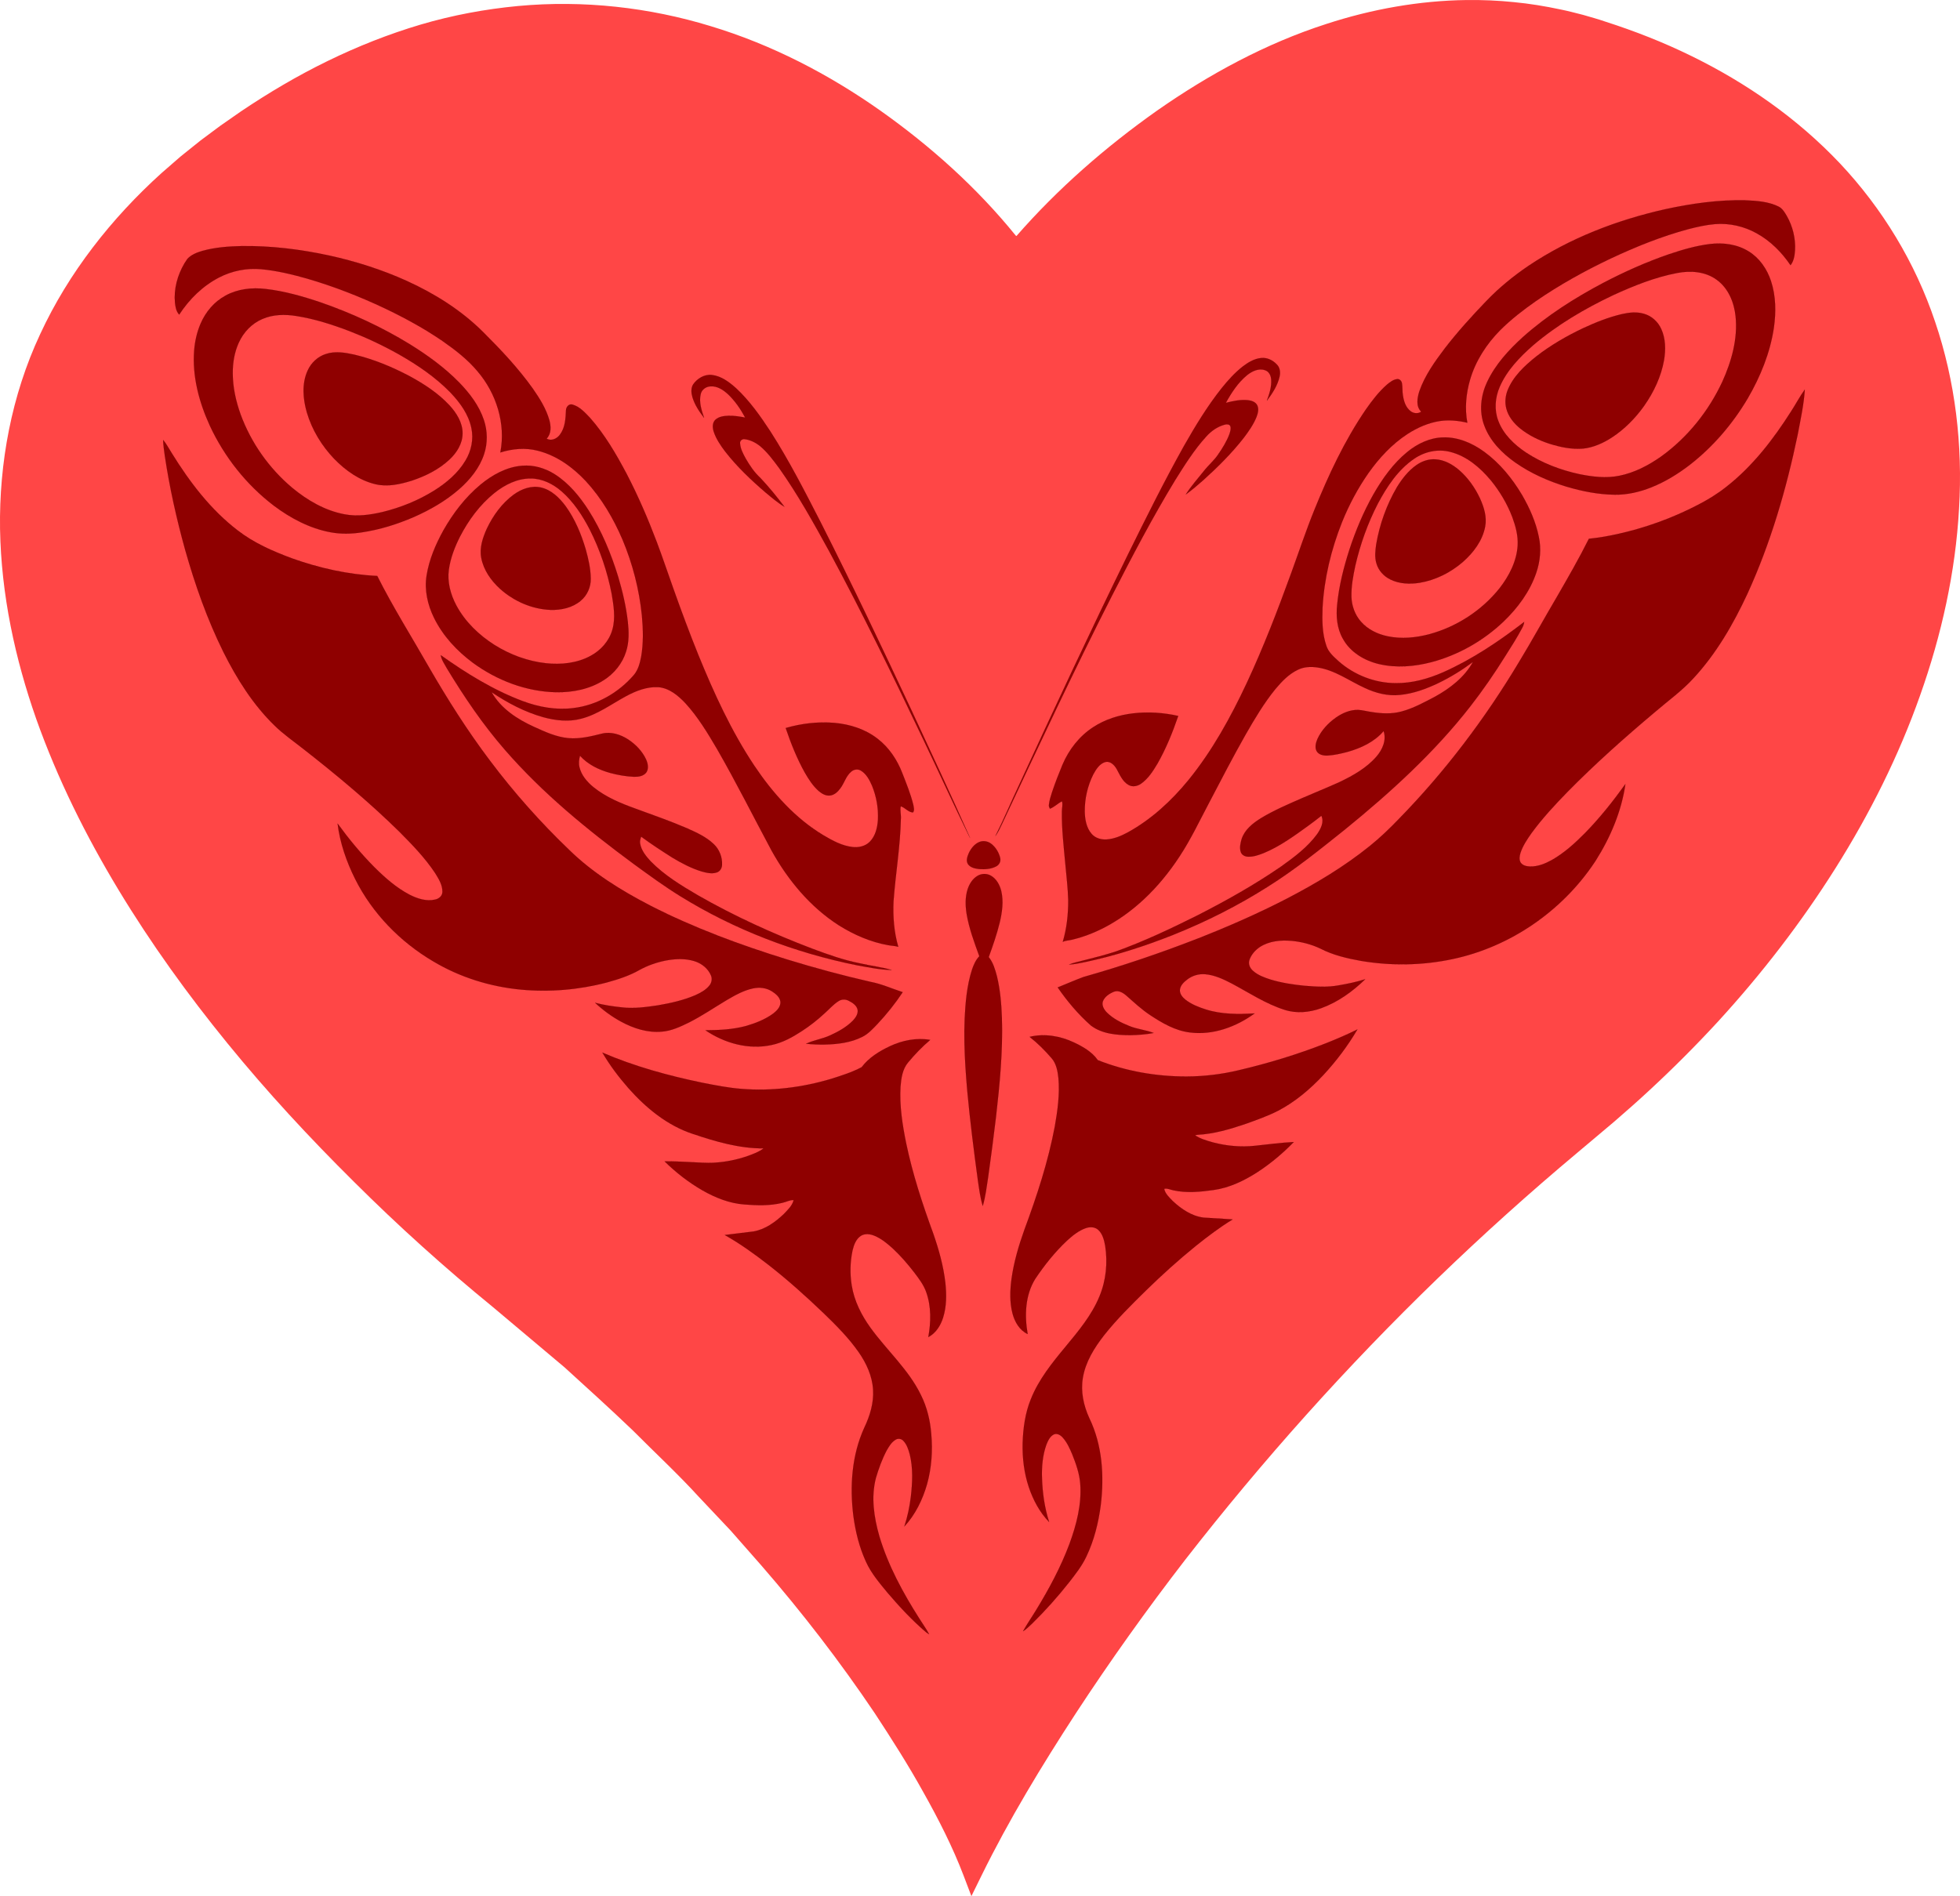
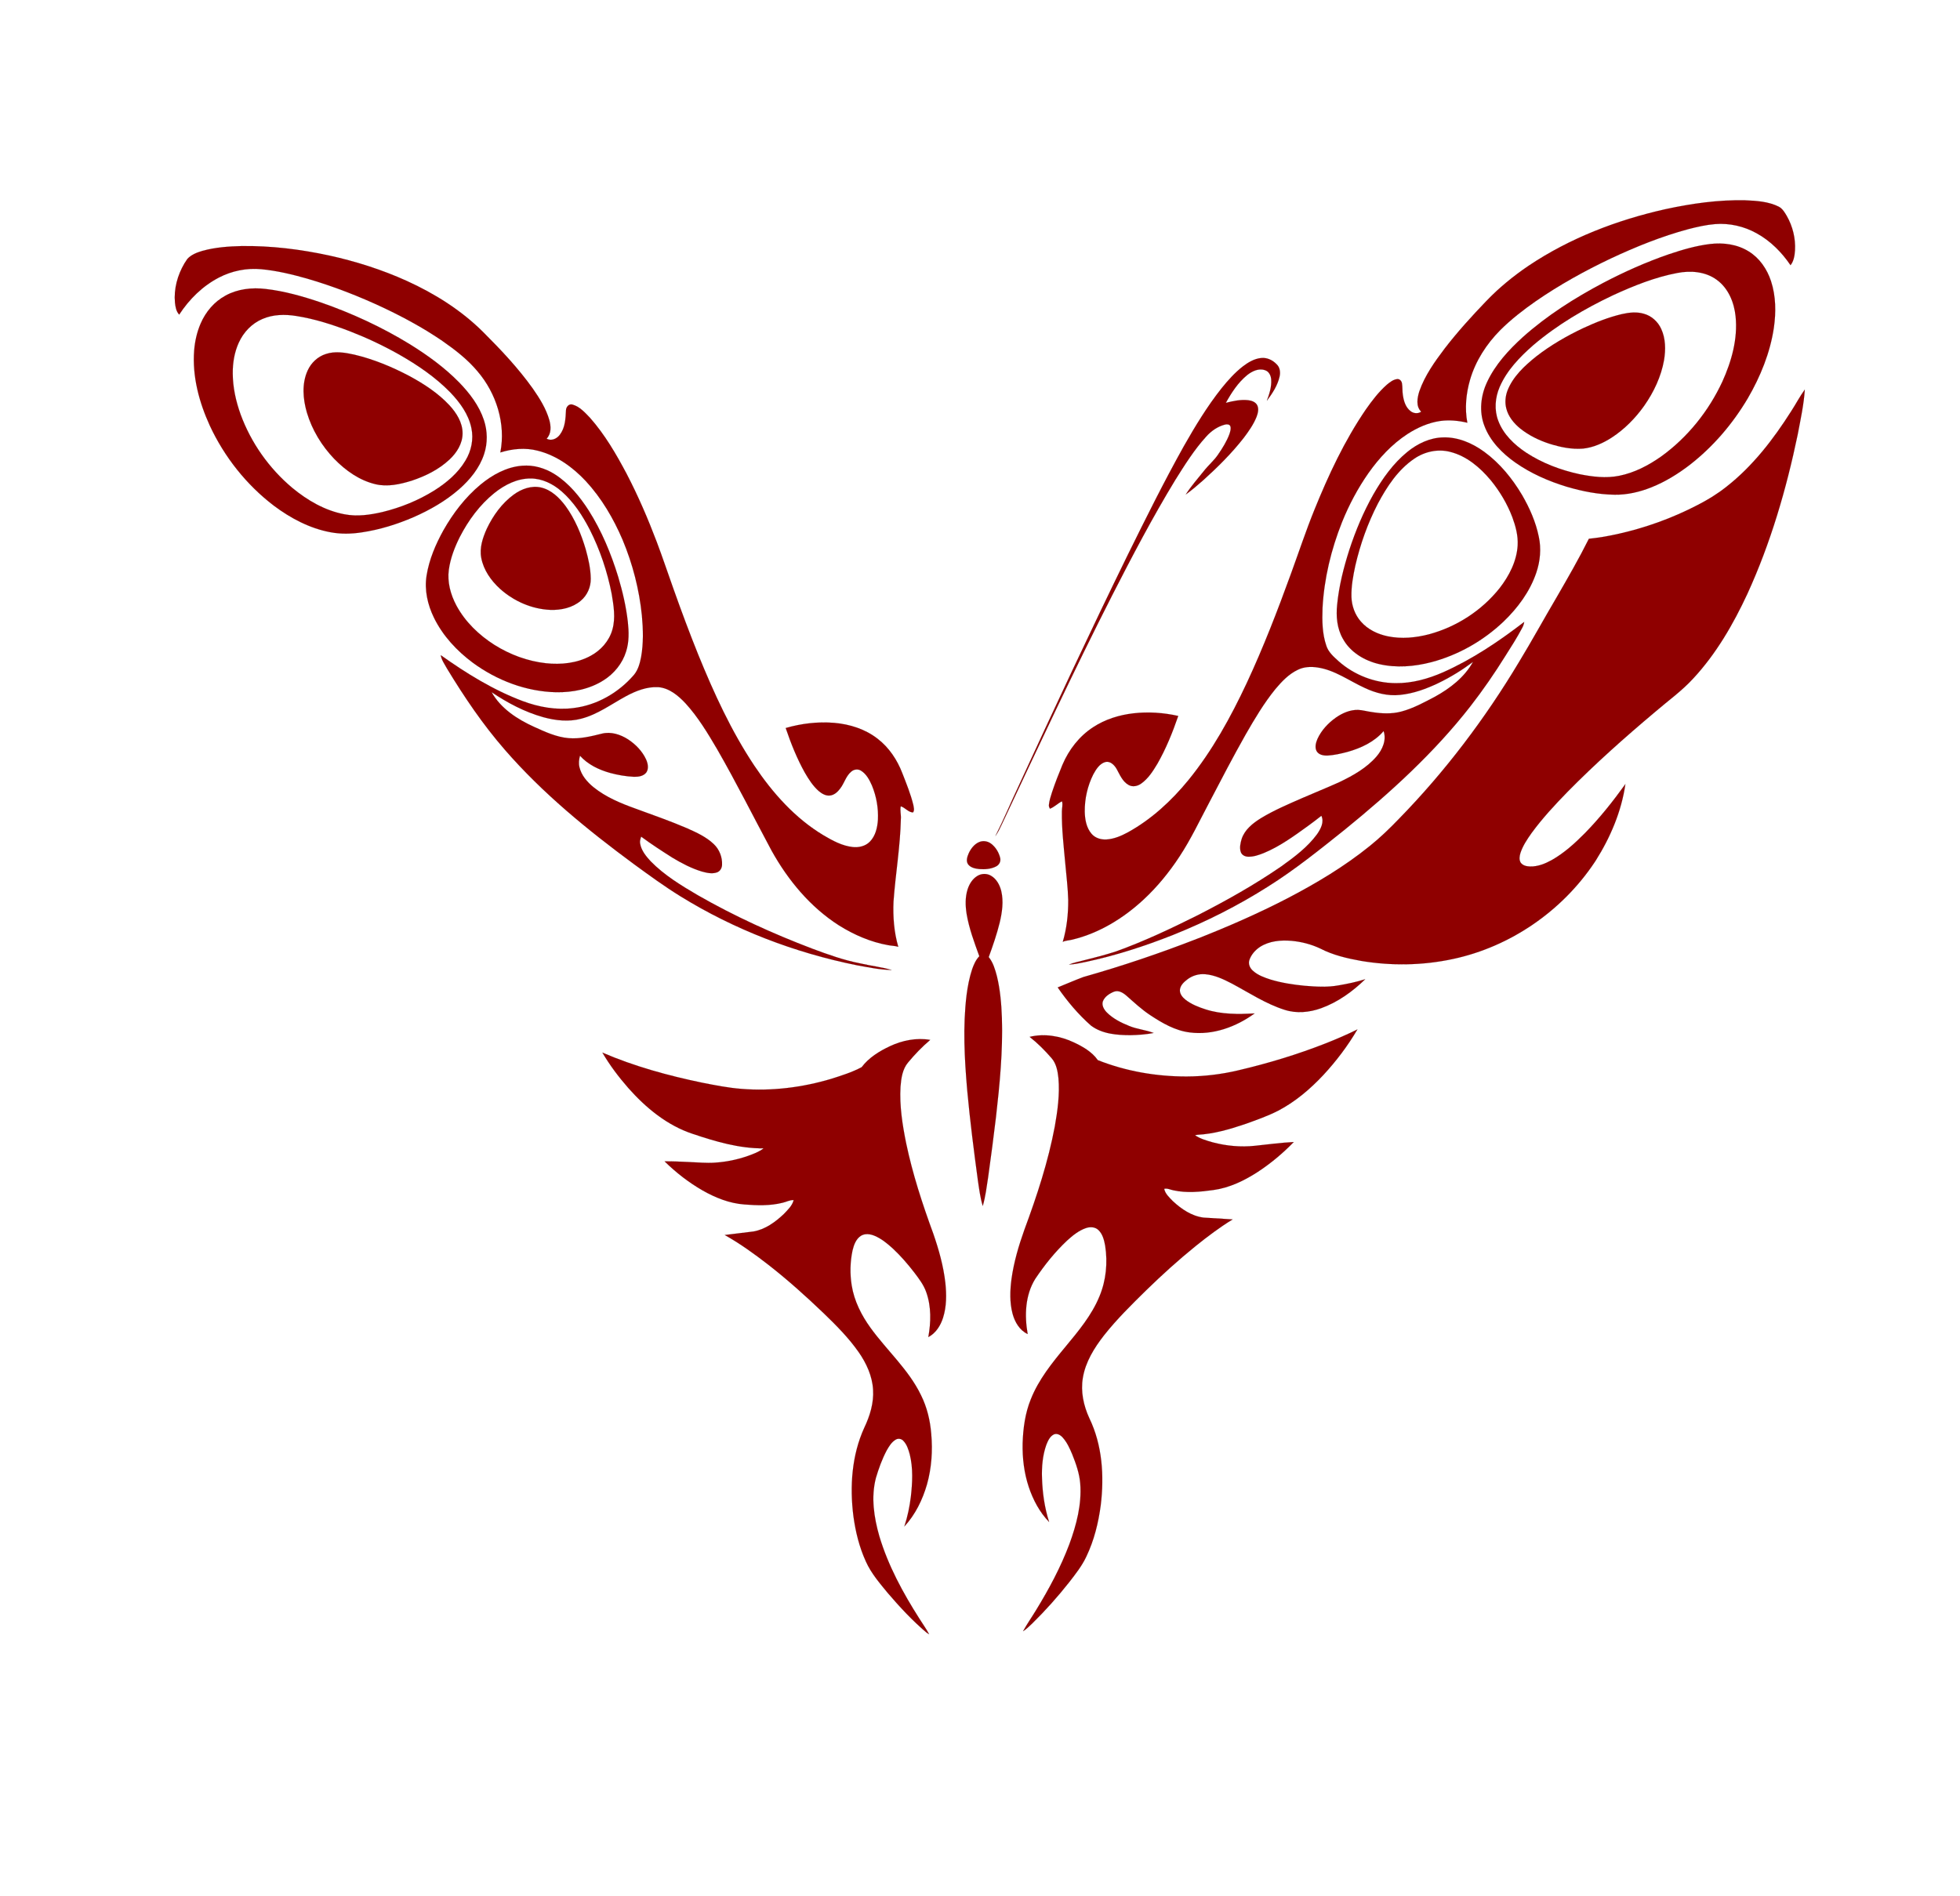
<svg xmlns="http://www.w3.org/2000/svg" width="244.39mm" height="236.49mm" version="1.1" viewBox="0 0 865.95 837.95">
  <g transform="translate(255.83 -236.25)">
    <g transform="translate(-182.35 120)">
-       <path d="m574.53 116.26c-20.912 0.264-41.907 4.003-61.941 10.545-26.804 8.625-51.879 22.246-74.922 38.359-22.715 16.062-43.797 34.454-62.081 55.396-0.101-0.07-0.202-0.14-0.303-0.213-17.158-21.186-37.609-39.521-59.941-55.318-22.699-15.979-47.795-29.073-74.914-37.252-27.046-8.269-56.081-11.566-85.059-8.877-14.476 1.373-28.926 4.05-43.023 8.213-14.087 4.174-27.839 9.633-41.103 16.105-13.268 6.469-26.026 14.013-38.274 22.256l-9.177 6.394-8.736 6.51-8.774 7.047-8.422 7.328c-22.058 19.935-41.052 43.997-53.615 71.203-12.703 27.165-18.126 57.026-17.707 86.018 0.5 29.081 6.639 57.327 15.972 83.934 9.448 26.618 21.984 51.768 36.372 75.588 14.402 23.831 30.659 46.38 48.136 67.822 17.476 21.465 36.277 41.757 55.887 61.186 19.55 19.489 40.082 37.985 61.47 55.438l31.572 26.572c10.144 9.232 20.32 18.442 30.225 27.938 9.674 9.739 19.765 19.069 29.02 29.209l14.129 14.977 13.591 15.453c17.983 20.711 34.761 42.489 50.069 65.24 7.524 11.46 14.903 23.021 21.524 35.014 6.684 11.869 12.989 24.303 17.719 36.723l3.471 9.127 4.516-9.189c12.036-24.521 26.533-48.435 41.639-71.633 15.19-23.22 31.341-45.852 48.327-67.857 34.145-43.875 71.336-85.45 111.33-124.14 19.996-19.331 40.684-37.951 61.994-55.801l16.061-13.529c5.367-4.643 10.778-9.402 15.953-14.229 10.418-9.656 20.473-19.729 30.107-30.195 19.199-20.981 36.665-43.601 51.823-67.68 15.146-24.056 27.967-49.631 37.388-76.361 9.482-26.685 15.666-54.539 17.221-82.607 1.684-28.016-1.66-56.262-10.561-82.463-8.778-26.258-23.371-50.202-42.058-70.059-18.754-19.849-41.393-35.629-65.794-47.539-12.202-5.985-24.894-10.964-37.854-15.115-3.219-1.121-6.587-2.033-9.757-2.959-3.384-0.863-6.767-1.766-10.135-2.438-6.761-1.436-13.599-2.564-20.512-3.221-6.913-0.71-13.875-1.008-20.846-0.92z" fill="#ff4646" />
      <g transform="matrix(.382 0 0 .382 -58.031 48.415)" fill="#8f0000" stroke="#000" stroke-width=".094">
        <path d="m172.87 482.27 3.337-5.094c4.629-5.097 11.286-7.539 17.727-9.452 14.642-4.013 29.905-5.121 45.035-5.48 33.998-0.456 67.964 3.718 101.16 10.904 30.77 6.754 60.96 16.344 89.68 29.311 32.532 14.794 63.37 34.109 88.738 59.476 20.452 20.425 40.393 41.556 57.198 65.14 7.849 11.286 15.365 23.19 19.143 36.531 1.991 7.126 2.413 15.698-3.141 21.421 5.438 3.251 12.11 0.054 15.452-4.702 6.048-7.993 6.513-18.375 6.973-27.984 0.018-3.897 3.344-7.971 7.551-6.71 8.368 2.409 14.42 9.266 20.266 15.343 17.149 19.445 30.276 42.019 42.352 64.847 13.242 25.446 24.6 51.833 34.761 78.644 6.912 18.228 12.995 36.736 19.598 55.072 8.961 25.211 18.292 50.295 28.298 75.115 18.109 44.533 38.231 88.567 64.947 128.68 21.217 31.65 47.238 60.983 80.215 80.683 10.423 6.134 21.455 12.177 33.675 13.487 7.046 0.778 14.686-0.996 19.764-6.193 6.58-6.652 8.744-16.269 9.367-25.304 0.678-13.519-1.754-27.198-6.918-39.701-2.89-6.555-6.466-13.416-12.79-17.248-3.426-2.124-8.001-1.546-11 1.043-6.355 5.066-8.128 13.468-12.979 19.687-2.842 3.829-6.724 7.455-11.645 8.069-4.973 0.639-9.614-2.149-13.242-5.243-6.683-5.931-11.542-13.55-15.979-21.213-9.141-16.376-16.104-33.871-22.124-51.598 18.196-5.259 37.355-7.534 56.256-5.948 17.877 1.561 35.777 7.213 50.038 18.383 13.098 10.062 22.569 24.275 28.479 39.598 4.725 12.132 9.707 24.254 12.806 36.935 0.436 2.82 1.589 6.169-0.343 8.681-5.471-0.152-9.046-5.626-14.197-7.124-1.082 4.79 0.489 9.656 0.112 14.502-0.678 32.06-6.193 63.748-8.505 95.694-0.753 17.557 0.565 35.42 5.514 52.337-3.787-1.154-7.77-1.133-11.623-1.875-20.271-3.583-39.443-11.945-56.838-22.801-33.18-21.16-58.98-52.273-77.967-86.431-21.022-39.173-40.863-78.982-63.054-117.52-10.864-18.473-21.987-37.043-36.483-52.946-8.424-8.985-18.819-17.754-31.586-18.812-13.252-0.683-26.012 4.36-37.469 10.555-16.966 9.185-32.829 21.138-51.8 25.973-14.353 3.844-29.56 2.131-43.712-1.759-21.483-6.003-41.43-16.558-59.853-28.984 10.7 19.034 29.875 31.499 49.341 40.269 12.661 5.747 25.624 11.763 39.662 12.997 13.067 1.148 25.966-2.047 38.547-5.175 10.496-2.701 21.55 0.918 30.405 6.635 8.736 5.77 16.414 13.632 20.794 23.243 2.001 4.574 3.223 10.3 0.358 14.783-3.231 4.458-9.177 5.286-14.289 5.189-9.364-0.432-18.669-2.031-27.703-4.482-12.982-3.614-25.712-9.729-34.837-19.89-1.205 4.303-1.745 8.887-0.636 13.271 2.243 9.515 8.99 17.209 16.384 23.26 14.235 11.428 31.298 18.54 48.344 24.637 20.216 7.408 40.562 14.507 60.338 23.025 10.729 4.828 21.744 9.856 30.326 18.107 6.471 6.127 9.936 15.127 9.53 23.995-0.145 3.671-2.286 7.432-5.879 8.665-5.7 2.04-11.883 0.512-17.512-1.023-11.978-3.614-23.148-9.484-33.839-15.901-12.325-7.81-24.577-15.752-36.305-24.438-0.949 2.654-1.822 5.465-1.167 8.297 1.446 7.976 6.841 14.486 12.188 20.284 15.729 16.065 35.107 27.873 54.383 39.16 42.286 24.267 86.822 44.497 132.36 61.846 18.125 6.768 36.423 13.362 55.474 17.054 12.082 2.834 24.519 4.178 36.443 7.637-13.576-0.226-26.96-3.135-40.281-5.501-71.995-14.499-141.71-41.218-204.19-79.905-18.423-11.386-35.906-24.189-53.383-36.928-53.618-39.544-105.7-81.993-149.49-132.46-25.286-28.995-46.888-60.969-66.822-93.81-2.723-5.023-6.315-9.815-7.29-15.57 29.571 21.031 60.789 40.368 94.891 53.166 18.556 6.931 38.664 10.562 58.441 8.036 27.227-3.205 52.482-17.816 70.204-38.52 4.809-5.827 6.79-13.341 8.212-20.622 2.806-15.818 2.375-32.024 0.895-47.96-3.054-30.141-10.675-59.806-22.392-87.744-10.534-24.616-24.31-48.116-42.542-67.841-15.12-16.156-33.951-29.71-55.657-35.153-14.186-3.674-29.258-2.273-43.121 2.083 6.487-33.192-4.604-68.418-26.397-93.858-11.5-13.761-25.799-24.8-40.434-34.997-21.256-14.58-43.941-26.942-67.191-38.022-28.99-13.669-58.945-25.389-89.743-34.325-17.269-4.88-34.824-9.123-52.725-10.794-16.849-1.616-34.094 1.863-49.083 9.69-18.834 9.755-34.361 25.155-45.886 42.841-3.481-3.738-4.325-8.965-4.866-13.851-1.468-15.809 2.934-31.801 10.942-45.396z" />
        <path d="m191.55 552.05c5.811-13.599 15.866-25.59 28.997-32.589 13.978-7.652 30.477-9.444 46.116-7.605 21.871 2.491 43.152 8.601 63.944 15.621 35.8 12.416 70.394 28.405 102.72 48.204 20.497 12.709 40.233 26.963 57.159 44.23 12.158 12.518 23.152 26.833 28.699 43.568 4.258 12.699 4.472 26.754 0.212 39.48-5.272 16.152-16.426 29.694-29.067 40.744-15.536 13.517-33.611 23.829-52.385 32.105-19.16 8.262-39.259 14.547-59.914 17.61-11.936 1.852-24.177 2.143-36.077-0.093-24.125-4.434-46.309-16.227-65.773-30.842-31.657-24.143-57.062-56.277-73.866-92.328-12.427-27.147-20.505-57.1-18.183-87.162 0.865-10.61 3.198-21.144 7.418-30.944m44.18 21.85c-5.129 11.225-7.144 23.664-7.011 35.944 0.108 16.078 3.64 31.983 9.066 47.061 12.021 32.894 32.924 62.486 59.722 85.012 17.447 14.464 37.804 26.364 60.294 30.612 14.682 2.899 29.778 0.749 44.187-2.616 21.049-5.124 41.379-13.385 59.78-24.834 14.159-8.968 27.49-20.068 36.109-34.649 6.794-11.102 9.646-24.727 6.918-37.536-3.256-16.108-13.375-29.824-24.522-41.477-17.321-17.741-38.053-31.751-59.517-43.97-18.209-10.253-37.16-19.153-56.634-26.708-20.049-7.681-40.652-14.315-61.925-17.646-13.039-2.085-26.869-1.904-39.149 3.466-12.206 5.13-21.901 15.349-27.317 27.342z" />
-         <path d="m150.21 704.91c-0.79-6.076-1.832-12.15-1.921-18.293 3.924 4.65 6.642 10.136 9.934 15.221 20.662 33.426 44.919 65.417 76.344 89.456 18.622 14.422 40.417 23.927 62.344 32.098 31.784 11.411 65.163 18.87 98.942 20.482 18.181 36.248 39.874 70.564 59.918 105.77 21.539 37.252 44.603 73.674 70.551 108.03 27.648 36.759 58.274 71.272 91.488 103.09 27.304 26.719 60.141 46.996 93.912 64.479 50.69 25.946 104.32 45.69 158.66 62.481 31.567 9.679 63.456 18.302 95.645 25.663 12.972 2.424 25.063 7.929 37.558 12.013-8.62 13.05-18.456 25.292-29.136 36.706-5.345 5.513-10.552 11.474-17.547 14.925-13.209 6.733-28.277 8.531-42.91 8.915-7.379 0.151-14.77-0.136-22.116-0.93 8.936-4.189 18.896-5.506 27.846-9.662 9.52-4.332 18.88-9.533 26.286-17.043 3.19-3.41 6.398-7.943 5.393-12.869-1.217-5.041-6.053-8.005-10.367-10.198-3.549-1.846-7.975-1.841-11.383 0.314-6.361 3.926-11.215 9.748-16.792 14.631-8.049 7.471-16.734 14.25-25.955 20.225-10.752 7.052-22.252 13.422-34.959 16.048-26.424 5.811-54.426-2.047-76.462-17.006 15.656-0.085 31.499-0.802 46.69-4.886 11.179-3.233 22.277-7.547 31.721-14.464 4.148-3.248 8.677-7.753 8.328-13.445-0.572-5.551-5.365-9.348-9.704-12.178-6.502-4.235-14.675-5.082-22.134-3.476-10.934 2.366-20.804 7.926-30.361 13.537-14.56 8.705-28.608 18.307-43.776 25.969-9.813 4.798-20 9.601-31.049 10.481-16.523 1.573-32.933-3.724-47.303-11.534-10.904-5.911-20.954-13.343-30.023-21.782 9.942 2.615 20.134 4.139 30.344 5.232 14.013 1.767 28.145-0.189 42.013-2.235 14.746-2.51 29.506-5.789 43.309-11.678 6.196-2.816 12.559-6.107 16.775-11.63 2.369-3.087 3.108-7.336 1.716-10.997-3.329-8.349-11-14.378-19.461-16.955-10.836-3.332-22.463-2.7-33.454-0.575-10.342 2.084-20.41 5.627-29.68 10.672-11.829 6.836-24.959 11.003-38.063 14.637-32.296 8.48-66.091 11.364-99.355 8.236-35.671-3.378-70.729-14.315-101.51-32.746-38.183-22.5-70.378-55.567-90.252-95.326-9.992-20.077-17.492-41.642-20.239-63.967 13.093 17.936 27.239 35.14 42.932 50.858 12.09 11.984 25.066 23.436 40.239 31.39 9.043 4.609 19.558 8.101 29.745 5.653 4.248-0.864 8.289-4.242 8.341-8.846 0.192-8.159-4.482-15.368-8.608-22.064-11.725-17.578-26.538-32.816-41.384-47.764-34.792-34.194-72.358-65.447-110.76-95.487-11.362-9.008-23.396-17.226-33.719-27.454-24.764-24.135-43.355-53.825-58.759-84.584-18.799-37.896-32.889-77.943-44.377-118.61-9.88-35.688-18.007-71.901-23.463-108.54z" />
        <path d="m315.4 606.21c4.003-8.866 11.654-16.131 21.002-19.07 10.613-3.592 22.048-1.685 32.714 0.664 22.145 5.229 43.354 13.969 63.459 24.556 17.074 9.175 33.65 19.95 46.921 34.237 8.057 8.816 15.041 19.834 15.041 32.171 0.068 11.832-6.701 22.532-15.097 30.385-12.337 11.572-27.846 19.225-43.785 24.505-13.407 4.153-27.842 7.393-41.798 4.061-18.499-4.371-34.573-15.784-47.652-29.252-14.512-15.112-25.745-33.552-31.713-53.695-4.551-15.7-6.017-33.301 0.907-48.562z" />
        <path d="m472.45 791.03c11.225-19.82 25.348-38.242 42.917-52.855 13.666-11.263 30.053-20.386 48.014-21.782 13.295-1.19 26.704 2.776 37.873 9.925 16.304 10.369 28.768 25.669 39.116 41.772 15.045 23.734 25.905 49.914 34.124 76.732 5.066 16.958 9.117 34.28 11.138 51.873 1.272 11.544 1.633 23.496-2.004 34.67-4.216 13.7-13.787 25.41-25.823 33.054-16.216 10.43-35.877 14.239-54.942 13.981-34.748-0.753-68.719-13.716-96.566-34.239-18.478-13.729-34.645-31.169-44.81-51.969-7.361-15.006-11.236-32.177-8.52-48.843 2.967-18.51 10.436-36.008 19.482-52.318m18.92 7.635c-5.963 11.933-10.881 24.587-12.721 37.871-1.978 14.281 1.964 28.793 8.648 41.384 10.172 19 26.201 34.388 44.294 45.857 17.939 11.212 38.295 18.772 59.357 21.092 17.511 1.883 35.993 2e-3 51.658-8.529 11.883-6.37 21.572-17.238 25.232-30.345 3.889-13.603 1.457-27.903-0.839-41.553-5.004-25.704-13.478-50.764-25.286-74.147-8.45-16.318-18.663-32.117-32.613-44.291-9.93-8.656-22.56-14.98-35.958-14.91-15.511-0.082-29.998 7.344-41.853 16.828-16.889 13.647-30.029 31.518-39.919 50.742z" />
        <path d="m522.58 789.28c7.243-15.255 17.456-29.497 31.199-39.527 8.953-6.532 20.476-10.747 31.592-8.153 11.944 2.791 21.184 11.88 28.29 21.435 10.872 14.975 18.052 32.302 23.284 49.955 3.097 11.114 5.702 22.503 5.84 34.082 0.125 9.646-4.098 19.288-11.565 25.467-9.677 8.222-22.832 10.986-35.253 10.548-21.381-0.903-42.101-10.04-57.965-24.257-10.473-9.526-19.209-21.811-21.817-35.952-2.185-11.556 1.709-23.159 6.395-33.598z" />
-         <path d="m760.42 637.04c-1.381-4.79-1.925-10.31 0.818-14.754 4.803-6.895 13.075-11.913 21.698-10.915 10.902 1.26 20.014 8.245 27.963 15.328 15.62 14.571 28.008 32.177 39.66 49.958 21.731 33.875 40.015 69.784 58.369 105.55 36.336 71.75 70.785 144.43 104.89 217.25 22.761 49.074 45.763 98.056 67.66 147.52-18.772-38.01-36.19-76.663-54.528-114.88-34.659-72.85-69.912-145.47-108.22-216.48-17.998-32.84-36.234-65.682-57.869-96.29-6.859-9.275-13.798-18.721-22.725-26.134-5.029-3.82-10.983-6.812-17.31-7.573-2.905-0.492-5.76 1.858-5.336 4.897 0.356 6.318 3.545 12.017 6.479 17.466 4.687 8.139 10.001 16.067 16.973 22.45 9.94 10.54 19.09 21.829 27.837 33.368-7.734-4.564-14.516-10.488-21.421-16.171-16.998-14.565-33.358-30.086-47.139-47.792-5.333-7.115-10.517-14.623-13.26-23.174-1.409-4.51-1.647-10.188 2.169-13.641 4.064-3.614 9.781-4.256 14.997-4.462 6.492-0.147 12.957 0.86 19.316 2.12-5.266-9.809-11.644-19.163-19.711-26.886-5.519-5.134-12.57-9.883-20.45-9.259-5.238 0.203-10.24 3.788-11.337 9.059-2.163 9.234 0.958 18.631 3.921 27.302-5.586-7.221-10.789-15.029-13.437-23.852z" />
        <path d="m686.13 1436.1c-11.122-12.677-21.295-26.238-29.844-40.78 36.907 15.926 75.89 26.602 115.18 34.765 15.107 2.962 30.245 6.004 45.609 7.186 34.931 2.809 70.27-1.574 103.8-11.575 11.996-3.786 24.157-7.643 35.273-13.535 8.295-11.04 20.342-18.426 32.66-24.237 14.384-6.776 30.772-10.04 46.581-7.312-9.338 7.906-17.837 16.756-25.643 26.155-6.51 7.785-7.923 18.3-8.703 28.07-1.279 21.864 2.163 43.675 6.471 65.038 7.451 35.747 18.839 70.521 31.4 104.76 6.407 18.47 11.761 37.434 13.985 56.906 1.427 13.499 1.51 27.48-2.672 40.544-2.864 9.062-8.365 17.772-16.968 22.31 3.084-17.118 3.534-35.234-2.351-51.819-2.946-8.552-8.518-15.776-13.895-22.897-7.58-9.818-15.702-19.263-24.782-27.721-6.402-5.831-13.234-11.478-21.299-14.824-4.971-2.084-11.09-2.889-15.83 0.187-5.6 3.731-8.014 10.482-9.525 16.749-2.838 13.311-3.133 27.176-0.969 40.608 2.866 17.908 11.235 34.46 21.779 49.041 19.029 26.32 44.179 48.388 58.423 78.016 6.888 13.848 10.54 29.115 11.766 44.49 1.782 19.636 0.418 39.64-4.93 58.646-5.123 17.768-13.471 34.929-26.11 48.586 3.712-11.196 6.089-22.801 7.545-34.495 1.81-16.196 2.682-32.839-1.253-48.805-1.535-5.596-3.324-11.478-7.45-15.746-2.158-2.454-5.977-3.102-8.782-1.449-4.859 2.818-7.855 7.849-10.548 12.6-5.313 10.028-9.179 20.765-12.414 31.617-5.874 22.308-2.313 45.836 3.946 67.652 10.18 33.972 27.27 65.405 46.236 95.198 3.747 6.088 8.031 11.847 11.375 18.186l-3.154-2.066c-16.204-13.734-30.7-29.362-44.51-45.473-9.396-11.462-19.304-22.853-25.425-36.486-7.629-16.641-12.052-34.6-14.492-52.683-4.339-34.33-1.927-70.442 12.573-102.23 6.546-13.68 11.161-28.756 10.18-44.066-0.916-15.794-7.753-30.613-16.697-43.441-11.637-16.636-26.052-31.075-40.611-45.13-20.543-19.684-41.735-38.706-64.187-56.186-15.965-12.382-32.409-24.253-50.049-34.134 11.138-1.419 22.306-2.663 33.447-4.104 13.49-2.473 25.066-10.873 34.82-20.144 4.54-4.76 9.758-9.568 11.435-16.18-4.539-0.224-8.55 2.122-12.847 3.097-14.454 3.634-29.544 3.146-44.278 1.97-17.123-1.27-33.413-7.792-48.225-16.204-16.04-9.239-30.774-20.672-43.954-33.656 9.254-0.131 18.503 0.405 27.748 0.782 10.168 0.372 20.339 1.452 30.513 0.74 12.943-0.834 25.769-3.443 38.013-7.736 6.352-2.307 12.865-4.639 18.27-8.821-28.098 0.172-55.391-7.819-81.779-16.7-29.656-9.694-54.449-30.19-74.852-53.262z" />
        <path d="m1328.8 693.71c13.123-23.119 26.959-45.938 43.489-66.813 7.4-9.199 15.333-18.097 24.676-25.39 6.169-4.71 13.196-8.941 21.084-9.74 6.689-0.759 13.304 2.283 17.867 7.089 3.973 3.535 4.694 9.315 3.58 14.263-2.329 10.417-8.34 19.558-14.684 27.966 2.91-7.801 5.589-16.052 4.994-24.487-0.278-4.557-2.651-9.495-7.344-10.835-7.284-2.476-14.848 1.26-20.484 5.722-10.561 8.659-18.141 20.322-24.679 32.166 8.417-2.173 17.15-4.044 25.88-3.083 4.103 0.488 8.681 2.076 10.556 6.077 1.923 4.236 0.614 9.045-0.9 13.182-3.58 8.916-9.194 16.846-14.959 24.462-13.814 17.658-29.769 33.53-46.397 48.531-6.587 5.859-13.278 11.602-20.447 16.744 6.223-9.647 13.83-18.34 21.033-27.274 5.172-6.618 11.746-12.019 16.429-19.041 5.126-7.425 9.951-15.191 13.082-23.695 0.897-2.903 2.028-6.143 0.897-9.143-1.186-2.259-4.053-2.117-6.168-1.661-8.539 2.177-15.996 7.466-21.801 13.992-13.839 15.214-24.761 32.746-35.675 50.103-26.271 43.173-49.747 87.974-72.741 132.97-44.55 87.505-86.056 176.51-127.83 265.36-2.156 4.66-4.393 9.316-7.399 13.504 9.622-19.088 17.838-38.858 26.984-58.187 41.183-89.555 82.906-178.88 126.27-267.4 20.826-42.161 41.742-84.312 64.682-125.37z" />
        <path d="m1080.2 1164.2c2.521-5.163 6.358-10.109 11.776-12.43 4.422-1.933 9.762-1.161 13.621 1.69 5.478 4.066 9.233 10.268 10.776 16.873 0.883 3.818-1.26 7.818-4.71 9.527-5.993 3.163-13.035 3.548-19.665 3.066-4.664-0.508-9.956-1.608-12.874-5.623-2.621-4.084-0.659-9.087 1.075-13.103z" />
        <path d="m1078.7 1206.4c1.997-6.187 5.662-12.166 11.373-15.538 4.571-2.78 10.601-2.99 15.305-0.352 6.586 3.633 10.424 10.749 12.171 17.847 2.855 12.067 1.029 24.618-1.782 36.501-3.346 13.576-7.926 26.81-12.701 39.94 5.127 6.335 7.411 14.346 9.46 22.095 3.873 15.878 5.196 32.237 5.788 48.524 1.178 38.224-2.498 76.377-6.842 114.31-2.785 23.268-5.816 46.494-9.079 69.688-1.704 11.125-3.05 22.377-6.193 33.217-2.954-9.525-4.113-19.49-5.607-29.327-4.686-34.712-9.164-69.468-12.357-104.36-3.168-36.647-5.182-73.686-0.739-110.31 1.336-10.087 3.235-20.14 6.448-29.81 1.867-5.424 4.261-10.813 8.282-15.017-5.799-16.076-11.885-32.208-14.704-49.129-1.446-9.363-1.734-19.162 1.177-28.278z" />
        <path d="m1188.4 1062.3c7.372-17.442 19.494-33.064 35.45-43.425 13.866-9.124 30.106-14.17 46.527-16.062 17.297-1.988 34.908-0.804 51.88 3.033-6.536 19.03-14.113 37.808-24.117 55.307-5.09 8.465-10.578 17.171-18.78 22.94-4.139 2.979-9.951 4.241-14.538 1.535-7.066-3.995-10.087-11.903-13.855-18.615-2.621-4.466-7.281-9.252-12.937-7.936-6.791 1.899-10.79 8.497-13.993 14.3-6.693 13.32-10.088 28.322-9.915 43.224 0.2 8.929 1.831 18.485 7.803 25.481 4.24 5.061 11.113 7.124 17.544 6.65 8.605-0.58 16.734-4.03 24.256-8.068 27.365-15.022 50.699-36.556 70.363-60.627 27.693-34.029 48.913-72.776 67.494-112.37 19.195-41.149 35.54-83.568 51.04-126.23 9.006-24.644 17.235-49.582 27.101-73.914 16.328-40.35 34.886-80.124 59.503-116.16 7.236-10.299 14.95-20.452 24.446-28.816 3.453-2.807 7.214-5.866 11.805-6.397 2.934-0.373 5.178 2.316 5.566 5.008 0.727 4.457 0.262 9.018 1.024 13.474 0.998 6.834 3.125 14.228 8.901 18.586 3.467 2.773 8.617 3.325 12.306 0.613-6.341-6.27-4.498-15.964-2.124-23.567 6.353-18.277 17.773-34.215 29.34-49.519 14.81-19.252 31.178-37.233 47.975-54.754 14.689-15.363 31.235-28.888 48.82-40.824 47.762-32.037 102.33-53.004 158.29-65.542 30.315-6.586 61.312-11.004 92.41-10.335 13.204 0.592 26.965 1.393 38.982 7.447l2.25 1.474c2.933 2.495 4.907 5.868 6.842 9.156 6.862 11.99 10.312 25.977 9.537 39.79-0.431 6.006-1.315 12.336-5.158 17.219-10.17-14.97-23.263-28.196-39.216-36.948-14.486-8.09-31.327-11.925-47.884-10.648-10.619 0.863-21.031 3.271-31.321 5.915-30.908 8.35-60.696 20.409-89.65 33.971-30.025 14.283-59.244 30.421-86.61 49.351-14.477 10.111-28.517 20.961-41.033 33.444-15.926 16.047-28.62 35.645-34.958 57.458-4.688 16.044-6.26 33.209-3.133 49.698-10.219-2.486-20.888-3.461-31.336-2.056-13.63 1.974-26.475 7.714-37.986 15.141-18.013 11.751-32.814 27.83-45.153 45.318-12.297 17.587-22.418 36.671-30.436 56.559-12.613 31.666-20.744 65.286-22.576 99.364-0.544 14.646-0.405 29.728 4.429 43.737 2.416 7.5 8.585 12.772 14.213 17.905 18.036 15.938 41.839 25.242 65.945 25.324 19.051 0.226 37.75-5.016 55.07-12.642 33.688-15.004 64.479-35.767 93.617-58.186-0.363 2.488-1.217 4.869-2.436 7.059-5.879 11.056-12.586 21.642-19.315 32.189-12.518 20.096-25.978 39.623-40.499 58.324-41.876 53.728-92.547 99.806-145.23 142.66-28.742 22.966-57.452 46.155-88.646 65.782-34.699 22.04-71.554 40.636-109.71 55.929-33.041 13.121-67.02 24.097-101.83 31.468-6.197 1.212-12.379 2.674-18.704 2.931 5.177-2.191 10.73-3.204 16.149-4.616 12.871-3.225 25.758-6.474 38.373-10.62 32.176-11.619 63.178-26.243 93.752-41.529 33.48-17.077 66.342-35.527 97.314-56.877 15.001-10.747 30.134-22.042 41.184-37.051 4.186-6.044 8.589-14.062 5.024-21.431-5.087 4.007-10.212 7.943-15.454 11.73-16.261 11.739-32.624 23.746-51.284 31.427-5.745 2.238-11.772 4.411-18.03 4.185-3.412-0.083-7.098-1.792-8.326-5.155-1.826-4.95-0.514-10.402 0.899-15.298 3.49-10.804 12.833-18.168 22.114-23.96 15.172-9.237 31.571-16.188 47.811-23.314 14.322-6.279 28.875-12.036 43.121-18.508 15.701-7.527 31.423-16.308 42.95-29.654 6.826-7.902 11.786-19.034 8.187-29.472-10.682 12.584-26.261 19.761-41.874 24.142-7.528 1.967-15.16 3.745-22.94 4.197-4.686 0.182-10.388-0.803-12.771-5.341-2.188-4.398-0.712-9.516 1.056-13.785 4.597-10.103 12.456-18.487 21.469-24.837 7.461-5.167 16.294-9.016 25.515-8.822 5.314 0.265 10.443 1.796 15.702 2.491 11.401 1.849 23.257 2.455 34.515-0.607 13.614-3.647 26.059-10.51 38.479-17.006 17.617-9.667 34.393-22.576 44.26-40.451-12.455 9.343-25.78 17.566-39.784 24.364-14.124 6.779-29.126 12.326-44.809 13.84-14.022 1.514-28.075-2.144-40.685-8.096-18.001-8.216-34.574-20.71-54.588-23.646-7.651-1.15-15.744-0.821-22.785 2.684-10.458 4.961-18.612 13.558-25.946 22.31-13.278 16.347-24.047 34.54-34.514 52.764-14.544 25.726-28.166 51.961-41.841 78.15-11.255 21.198-21.468 43.032-34.738 63.09-11.828 18.002-25.534 34.821-41.336 49.492-23.243 21.559-51.227 38.841-82.258 46.32-3.703 1.018-7.681 0.922-11.176 2.59 4.636-15.636 6.386-32.051 6.287-48.325-0.357-14.256-2.175-28.417-3.421-42.611-1.809-19.905-4.186-39.836-3.888-59.856-0.099-3.938 1.414-7.944 0.071-11.788-4.953 2.434-8.78 6.669-13.984 8.592-0.641-1.412-1.388-2.882-1.107-4.479 0.462-4.957 2.071-9.713 3.563-14.438 3.59-10.81 7.742-21.419 12.103-31.928z" />
        <path d="m1547.9 749.69c10.494-18.302 22.94-35.935 39.423-49.346 11.633-9.475 25.983-16.381 41.205-16.715 17.297-0.601 33.93 6.637 47.688 16.676 18.055 13.225 32.455 30.918 43.796 50.086 8.661 14.974 15.776 31.05 19.228 48.063 3.027 13.794 1.658 28.294-2.863 41.602-7.362 21.86-21.486 40.868-38.004 56.706-23.362 22.162-52.232 38.624-83.399 46.84-19.587 5.101-40.442 6.862-60.296 2.225-17.001-3.939-33.453-13.735-41.992-29.37-6.778-11.863-8.004-25.96-6.598-39.312 2.102-21.623 7.491-42.791 14.091-63.452 7.243-22.117 16.254-43.722 27.722-64.003m5.266 10.43c-11.723 22.697-20.368 46.956-26.119 71.831-2.552 11.908-4.806 24.036-4.482 36.262 0.355 10.298 4.028 20.57 10.867 28.361 7.907 9.208 19.368 14.671 31.098 17.13 15.875 3.285 32.41 1.731 47.986-2.375 31.837-8.637 60.94-27.481 81.48-53.345 11.043-14.213 19.764-31.141 20.856-49.398 0.669-11.241-2.328-22.325-6.19-32.781-5.897-15.434-14.423-29.83-24.878-42.595-12.366-14.83-28.045-28.232-47.174-32.956-14.106-3.633-29.413-0.247-41.326 7.921-18.796 12.708-31.621 32.233-42.118 51.944z" />
        <path d="m1182.9 1319.9c9.903-3.986 19.686-8.3 29.694-12.026 44.577-12.629 88.535-27.469 131.7-44.311 35.492-13.906 70.476-29.209 104.34-46.749 33.336-17.386 65.827-36.784 95.121-60.464 11.987-9.613 23.036-20.295 33.675-31.354 53.472-54.716 99.878-116.16 139.13-181.78 15.106-24.832 29.036-50.351 43.811-75.389 12.738-22.056 25.467-44.154 36.856-66.962 10.88-1.098 21.671-2.971 32.361-5.294 32.416-7.111 63.915-18.444 93.371-33.757 11.668-5.95 22.889-12.825 33.158-20.982 30.549-23.862 54.482-55.034 75.134-87.567 5.361-8.239 9.894-17.021 15.69-24.976-1.148 17.502-4.972 34.71-8.21 51.919-13.115 63.147-31.306 125.54-58.174 184.28-16.419 35.269-36.156 69.525-62.797 98.134-13.205 14.41-29.18 25.787-43.929 38.504-34.975 29.415-69.171 59.83-101.24 92.416-14.779 15.172-29.253 30.736-41.754 47.867-5.004 7.111-9.973 14.459-12.74 22.772-1.13 3.659-1.86 7.986 0.301 11.422 2.435 3.364 6.844 4.279 10.766 4.386 8.914 0.28 17.436-3.223 25.118-7.432 14.442-8.197 26.84-19.478 38.455-31.224 17.129-17.518 32.411-36.76 46.7-56.641-4.571 31.506-17.272 61.428-34.185 88.233l-1.655 2.526c-37.551 56.178-97.252 97.334-163.43 111.49-34.878 7.53-71.21 8.155-106.39 2.241-16.26-2.916-32.628-6.728-47.379-14.394-10.466-4.919-21.836-7.836-33.338-8.855-12.29-1.021-25.413 0.198-36.05 6.929-5.636 3.696-10.422 9.085-12.541 15.551-1.39 4.385 0.686 9.081 3.981 12.027 5.779 5.34 13.376 8.032 20.739 10.405 12.74 3.838 25.967 5.855 39.193 7.143 13.114 1.059 26.451 1.941 39.489-0.481 10.337-1.764 20.634-3.925 30.643-7.088-14.656 14.273-31.734 26.565-51.103 33.542-13.405 4.788-28.389 6.293-42.088 1.803-21.795-6.877-40.962-19.682-60.977-30.354-9.704-5.005-19.884-9.94-30.933-10.83-7.444-0.644-15.053 1.628-20.915 6.252-3.834 2.952-7.814 6.728-8.308 11.808-0.342 4.629 2.865 8.583 6.269 11.326 6.903 5.466 15.262 8.694 23.571 11.375 18.228 5.843 37.667 5.713 56.577 4.603-21.391 15.575-48.317 25.493-75.008 21.984-16.819-2.063-31.779-10.798-45.66-19.974-9.829-6.474-18.445-14.509-27.228-22.27-3.947-3.482-9.323-6.992-14.748-4.878-5.203 2.103-10.487 5.516-12.762 10.851-1.784 4.749 1.102 9.688 4.33 13.045 7.215 7.272 16.575 11.981 25.994 15.76 9.106 3.801 19.122 4.516 28.29 8.13-8.826 1.666-17.804 2.324-26.767 2.502-15.76-0.03-32.892-1.342-45.869-11.241-14.58-12.909-27.242-27.945-38.285-43.953z" />
        <path d="m1150.4 1377.1c17.027-4.149 35.202-1.054 50.916 6.31 10.48 4.916 21.134 10.915 27.917 20.617 32.578 12.935 67.771 18.977 102.77 18.926 20.158-0.077 40.294-2.476 59.896-7.162 34.602-8.094 68.688-18.449 101.75-31.481 12.137-4.841 24.158-9.962 35.842-15.828-11.11 18.95-24.43 36.585-39.354 52.69-15.267 16.299-32.56 31.02-52.44 41.405-12.377 6.285-25.529 10.869-38.574 15.545-17.689 5.926-35.868 11.269-54.607 12.228-1.003 0.144-1.975 0.332-2.93 0.567 6.252 4.143 13.555 6.261 20.719 8.264 15.774 4.152 32.3 5.676 48.548 3.958 14.984-1.578 29.948-3.599 45.005-4.375-12.595 12.969-26.524 24.67-41.656 34.578-15.548 10.066-32.718 18.377-51.233 20.929-15.224 2.126-30.924 3.665-46.102 0.357-3.611-0.656-7.133-2.688-10.87-1.728 1.24 5.881 6.023 10.042 9.992 14.22 9.843 9.173 21.752 17.308 35.393 19.059 11.25 0.783 22.527 1.343 33.794 2.1-15.023 9.119-29.02 19.795-42.724 30.77-20.008 16.182-39.102 33.489-57.523 51.464-16.884 16.615-33.854 33.269-48.547 51.905-11.274 14.456-21.396 30.694-24.445 49.055-2.75 15.915 0.814 32.32 7.513 46.821 14.999 31.032 17.282 66.692 13.188 100.48-2.688 20.474-7.713 40.829-16.661 59.509-5.054 10.855-12.566 20.28-19.84 29.705-13.247 16.774-27.506 32.777-42.776 47.747-3.369 3.173-6.651 6.486-10.575 8.972 4.586-8.352 10.087-16.166 15.019-24.316 14.905-24.307 28.477-49.57 38.528-76.303 8.223-22.336 14.47-46.109 12.634-70.097-0.939-11.816-4.913-23.086-9.293-34.012-2.893-6.88-6.031-13.861-11.069-19.456-2.469-2.765-6.421-5.198-10.144-3.548-4.735 2.301-6.956 7.517-8.797 12.134-4.335 12.258-5.402 25.439-4.984 38.36 0.53 17.203 2.981 34.432 8.245 50.851-10.967-11.344-18.513-25.611-23.499-40.484-5.39-16.226-7.46-33.433-7.094-50.491 0.544-17.348 2.876-34.887 9.479-51.064 9.086-22.906 24.783-42.271 40.371-61.049 14.829-17.913 30.07-36.142 38.988-57.879 7.703-18.421 9.702-38.976 6.622-58.638-1.207-6.553-2.92-13.592-7.967-18.297-3.868-3.622-9.677-3.769-14.426-2.085-8.314 2.874-15.243 8.58-21.681 14.393-14.069 13.211-26.183 28.42-36.9 44.435-11.687 18.883-12.47 42.398-8.703 63.73-9.352-4.356-14.838-13.939-17.432-23.54-3.465-13.088-2.969-26.858-1.221-40.166 2.699-19.523 8.325-38.515 14.923-57.038 14.443-38.931 27.493-78.582 35.166-119.46 3.24-18.379 5.815-37.111 4.196-55.792-0.881-8.108-2.374-16.761-7.901-23.107-7.739-8.954-16.117-17.407-25.451-24.692z" />
-         <path d="m1575.3 741.03c5.977-9.617 13.063-18.866 22.443-25.394 6.299-4.433 13.985-7.133 21.749-6.686 10.336 0.518 19.806 5.789 27.537 12.383 10.346 8.952 18.402 20.398 24.199 32.754 4.567 10.164 8.207 21.49 6.004 32.718-3.066 16.306-13.626 30.201-25.862 40.943-14.121 12.196-31.452 20.916-49.913 24.005-11.307 1.786-23.412 1.341-33.833-3.811-7.529-3.653-13.708-10.318-16.039-18.42-2.272-7.226-1.369-14.919-0.308-22.269 3.972-23.256 12.096-45.86 24.023-66.223z" />
        <path d="m1679.5 619.61c9.427-20.232 24.802-36.951 41.139-51.856 28.012-25.081 60.005-45.344 93.168-62.903 24.548-12.838 49.906-24.213 76.132-33.19 15.432-5.181 31.176-9.799 47.383-11.784 15.309-1.855 31.585 0.307 44.825 8.62 12.46 7.696 21.148 20.439 25.664 34.204 5.739 17.447 5.908 36.242 3.289 54.275-4.321 28.753-15.471 56.141-30.012 81.188-17.426 29.505-40.065 56.074-67.153 77.134-13.597 10.484-28.373 19.573-44.339 25.971-13.428 5.37-27.812 8.788-42.336 8.586-18.929-0.193-37.658-3.902-55.755-9.253-20.945-6.368-41.27-15.306-59.262-27.88-15.317-10.798-29.305-24.85-35.918-42.713-6.237-16.303-4.182-34.825 3.175-50.4m14.469 5.688c-5.276 12.252-6.414 26.546-1.561 39.12 5.871 15.656 18.546 27.641 32.183 36.753 18.666 12.238 39.898 20.229 61.651 24.962 15.024 3.015 30.672 4.968 45.863 1.925 17.745-3.511 34.101-12.056 48.778-22.418 30.577-22.062 54.899-52.478 70.754-86.61 10.616-23.47 17.936-49.41 15.29-75.374-1.626-16.115-8.311-32.628-21.772-42.39-13-9.591-30.201-10.924-45.643-7.937-25.777 4.86-50.296 14.753-74.058 25.607-33.032 15.625-64.89 34.314-92.758 58.079-15.524 13.644-30.438 29.039-38.727 48.283z" />
        <path d="m1702.9 629.94c6.322-16.624 19.856-29.109 33.433-40 16.741-13.038 35.24-23.706 54.399-32.77 14.297-6.642 29.046-12.498 44.408-16.147 8.391-1.915 17.322-2.975 25.71-0.433 8.845 2.411 16.161 9.127 19.95 17.395 5.211 11.243 5.327 24.134 3.325 36.152-3.373 19.093-11.856 37.026-22.939 52.815-10.138 14.327-22.671 27.074-37.388 36.693-10.087 6.53-21.401 11.648-33.456 12.897-13.183 1.036-26.372-1.733-38.885-5.698-12.117-3.932-23.765-9.637-33.728-17.622-7.288-5.993-13.646-13.732-15.996-23.03-1.757-6.662-1.135-13.798 1.167-20.251z" />
      </g>
    </g>
  </g>
</svg>